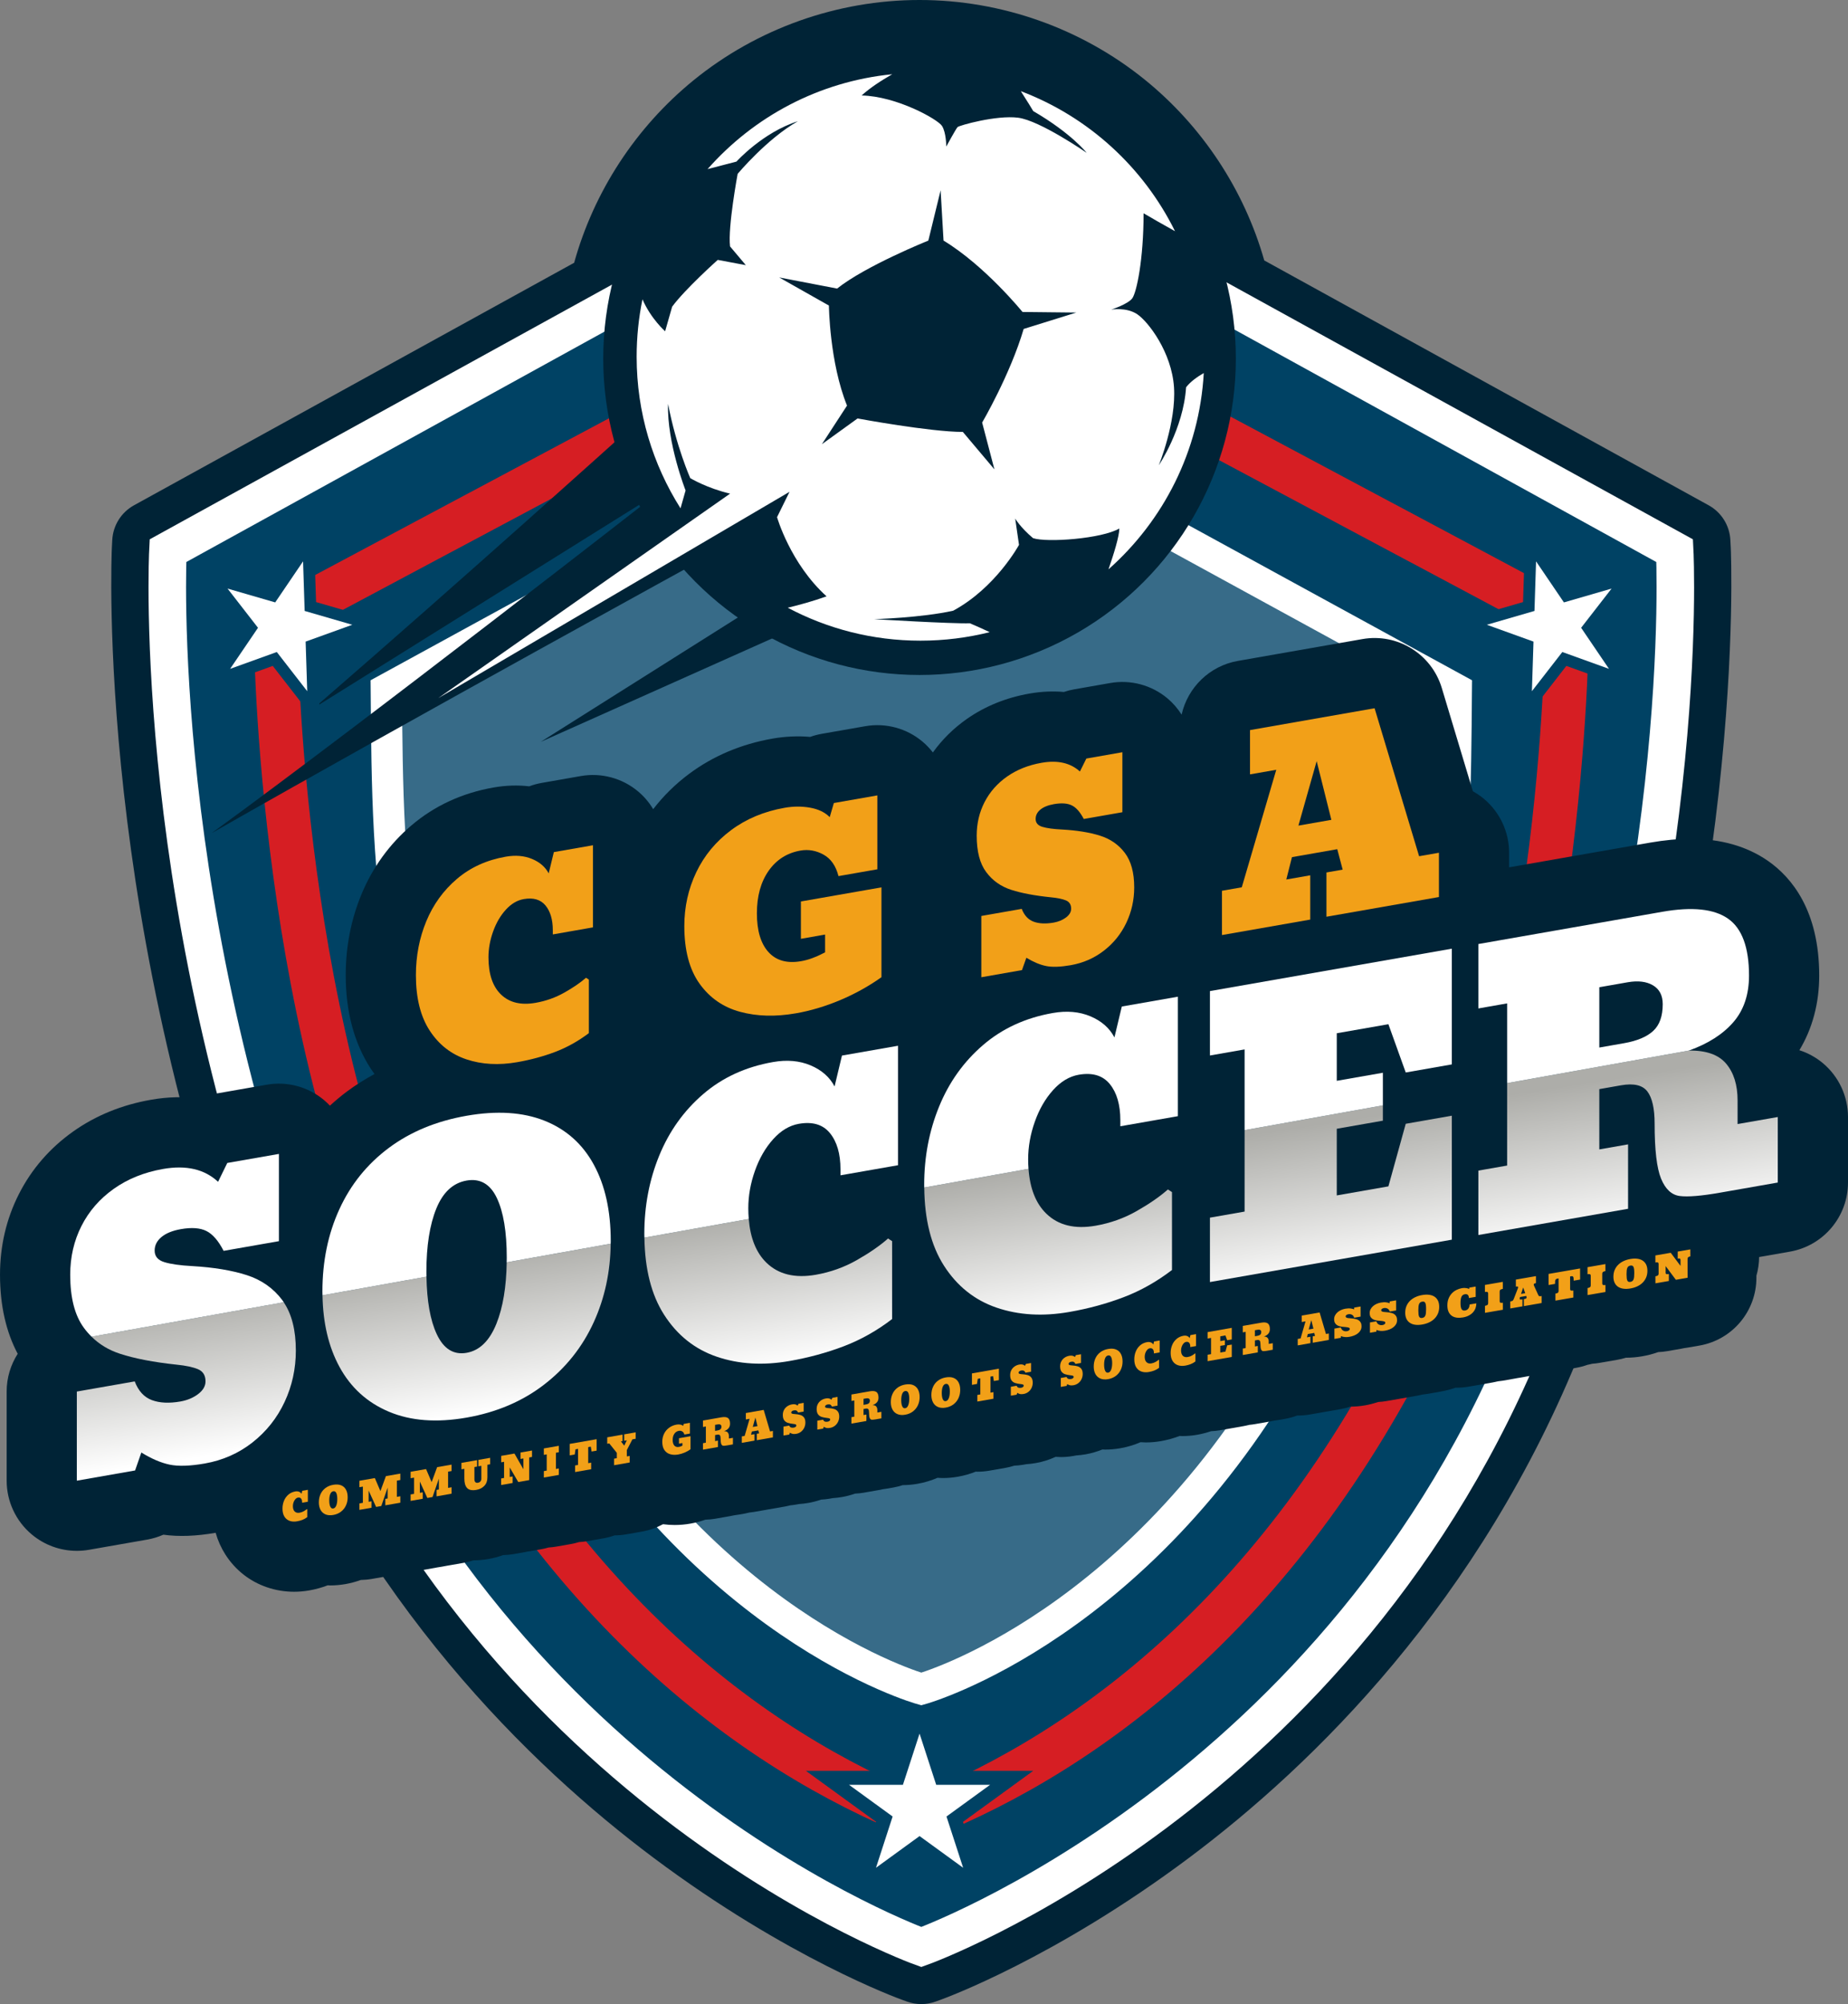
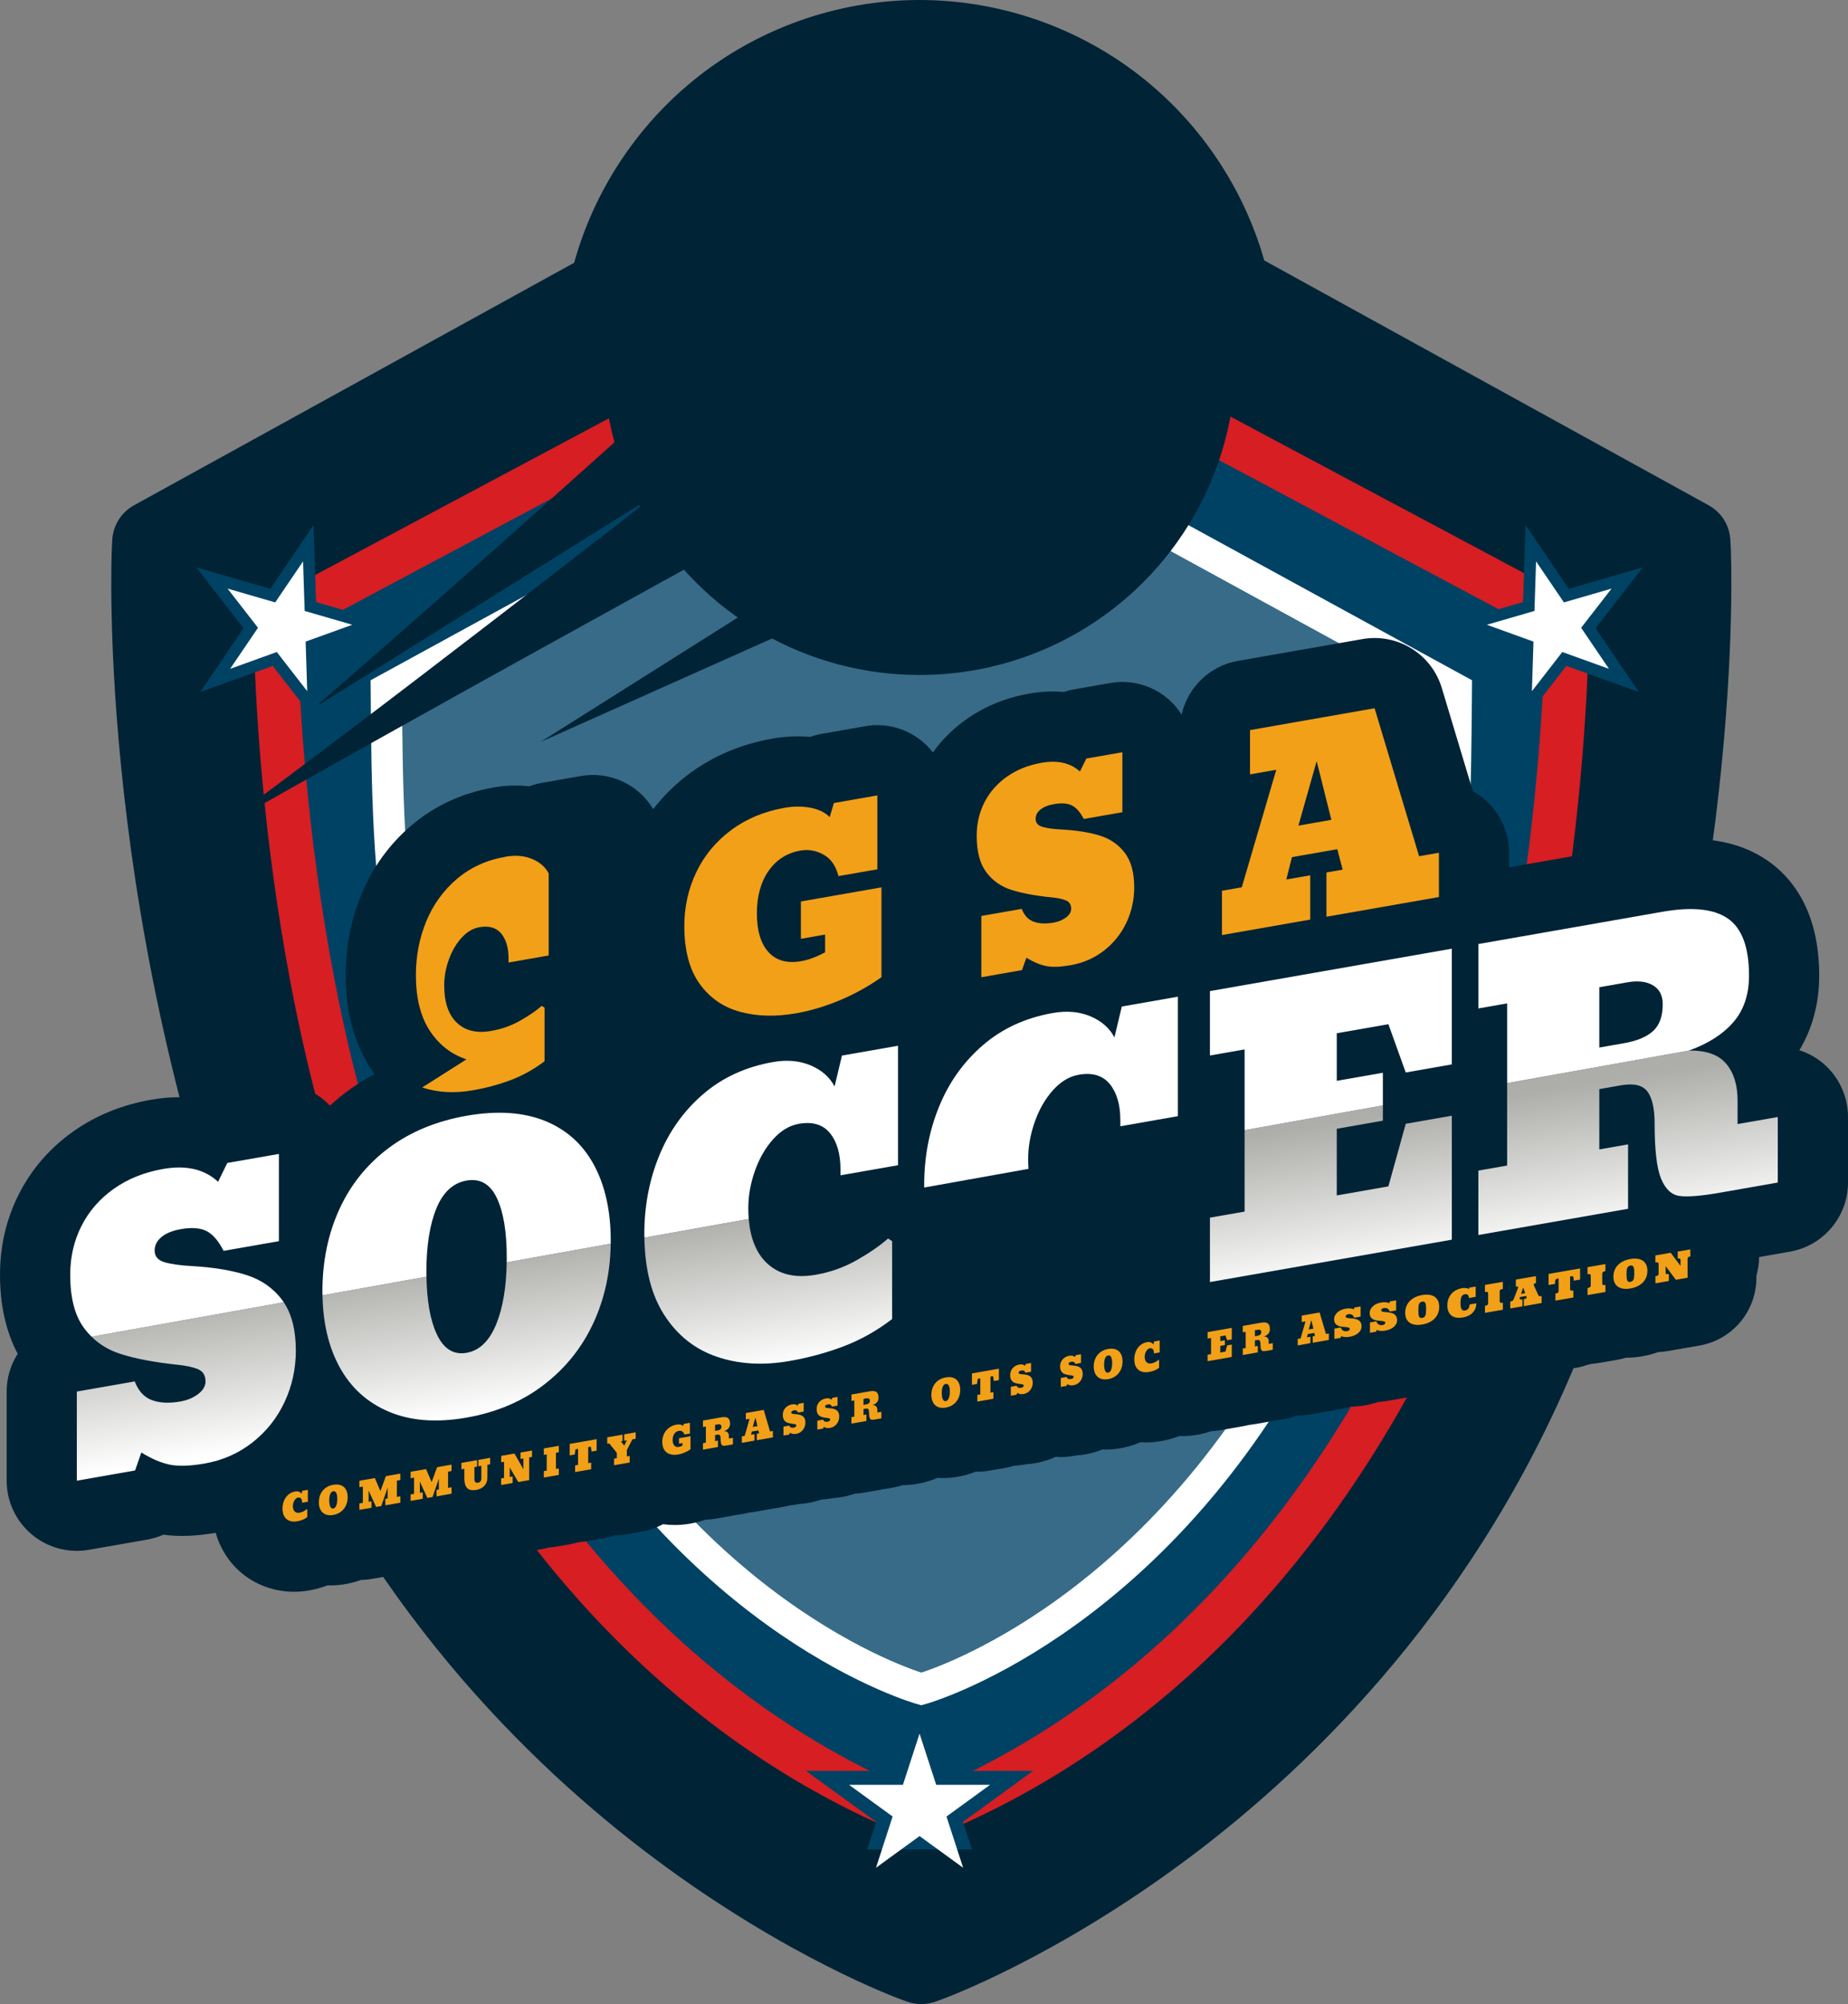
<svg xmlns="http://www.w3.org/2000/svg" id="Layer_1" version="1.1" viewBox="0 0 295.39 320.216">
  <rect x="0" y="0" width="295.39" height="320.216" fill="#808080" stroke="none" />
  <defs>
    <style>
      .st0 {
        fill: url(#linear-gradient2);
      }

      .st1 {
        stroke-width: 6px;
      }

      .st1, .st2, .st3 {
        fill: #004264;
      }

      .st1, .st3, .st4 {
        stroke-miterlimit: 10;
      }

      .st1, .st4 {
        stroke: #fff;
      }

      .st5 {
        fill: #fff;
      }

      .st6 {
        fill: url(#linear-gradient1);
      }

      .st7 {
        fill: #f2a018;
      }

      .st8 {
        fill: url(#linear-gradient4);
      }

      .st9 {
        fill: url(#linear-gradient5);
      }

      .st10 {
        fill: url(#linear-gradient3);
      }

      .st3 {
        stroke: #d61e23;
        stroke-width: 7px;
      }

      .st11 {
        fill: #002336;
      }

      .st12 {
        fill: url(#linear-gradient);
      }

      .st4 {
        fill: #376b88;
        stroke-width: 5px;
      }
    </style>
    <linearGradient id="linear-gradient" x1="30.972" y1="90.964" x2="27.107" y2="115.897" gradientTransform="translate(0 324) scale(1 -1)" gradientUnits="userSpaceOnUse">
      <stop offset="0" stop-color="#fff" />
      <stop offset="1" stop-color="#adada9" />
    </linearGradient>
    <linearGradient id="linear-gradient1" x1="77.981" y1="98.252" x2="74.116" y2="123.185" gradientTransform="translate(0 324) scale(1 -1)" gradientUnits="userSpaceOnUse">
      <stop offset="0" stop-color="#fff" />
      <stop offset="1" stop-color="#adada9" />
    </linearGradient>
    <linearGradient id="linear-gradient2" x1="125.78" y1="105.662" x2="121.916" y2="130.592" gradientTransform="translate(0 324) scale(1 -1)" gradientUnits="userSpaceOnUse">
      <stop offset="0" stop-color="#fff" />
      <stop offset="1" stop-color="#adada9" />
    </linearGradient>
    <linearGradient id="linear-gradient3" x1="170.65" y1="112.617" x2="166.785" y2="137.548" gradientTransform="translate(0 324) scale(1 -1)" gradientUnits="userSpaceOnUse">
      <stop offset="0" stop-color="#fff" />
      <stop offset="1" stop-color="#adada9" />
    </linearGradient>
    <linearGradient id="linear-gradient4" x1="214.745" y1="119.455" x2="210.88" y2="144.384" gradientTransform="translate(0 324) scale(1 -1)" gradientUnits="userSpaceOnUse">
      <stop offset="0" stop-color="#fff" />
      <stop offset="1" stop-color="#adada9" />
    </linearGradient>
    <linearGradient id="linear-gradient5" x1="261.687" y1="126.729" x2="257.823" y2="151.659" gradientTransform="translate(0 324) scale(1 -1)" gradientUnits="userSpaceOnUse">
      <stop offset="0" stop-color="#fff" />
      <stop offset="1" stop-color="#adada9" />
    </linearGradient>
  </defs>
  <g id="Layer_2">
    <path class="st11" d="M276.652,87.533l-.065-1.247c-.119-2.329-1.433-4.428-3.474-5.551l-71.03-39.121c-3.211-11.282-9.914-21.448-19.092-28.88-10.146-8.212-22.934-12.734-36.009-12.734-13.148,0-25.991,4.567-36.163,12.861-9.208,7.507-15.891,17.759-19.045,29.125L21.419,80.736c-2.041,1.124-3.356,3.224-3.475,5.552l-.064,1.245c-.031.603-2.799,61.036,23.812,127.845,16.174,40.604,43.055,66.707,62.757,81.452,21.443,16.05,39.05,22.454,39.782,22.718l.757.271c.737.266,1.507.397,2.278.397s1.541-.132,2.277-.397l.751-.269c.738-.266,18.346-6.67,39.787-22.72,19.703-14.745,46.584-40.848,62.759-81.452,26.577-66.725,23.842-127.238,23.812-127.845Z" />
-     <path class="st1" d="M267.688,87.994L147.266,21.669,26.843,87.994s-2.991,58.342,23.188,124.063c29.811,74.84,97.235,99.043,97.235,99.043,0,0,67.423-24.203,97.236-99.043,26.177-65.722,23.186-124.063,23.186-124.063Z" />
    <path class="st3" d="M147.266,44.188l-103.219,55.026s-.125,61.125,21.043,107.345c22.44,48.992,54.875,73.076,82.176,83.922,27.3-10.846,59.737-34.93,82.175-83.922,21.168-46.22,21.043-107.345,21.043-107.345l-103.218-55.026Z" />
    <path class="st4" d="M147.266,63.415l-85.518,46.756c.25,30.916.186,57.455,24.869,103.577s60.649,56.125,60.649,56.125c0,0,35.964-10.003,60.647-56.125,24.682-46.122,24.621-72.662,24.87-103.577l-85.517-46.756Z" />
    <polygon class="st2" points="231.61 99.632 243.448 96.201 243.844 83.882 250.765 94.081 262.602 90.649 255.041 100.382 261.965 110.58 250.37 106.4 242.81 116.133 243.206 103.814 231.61 99.632" />
    <polygon class="st5" points="245.528 89.695 245.274 97.619 237.66 99.826 245.118 102.517 244.864 110.441 249.727 104.18 257.185 106.87 252.733 100.308 257.596 94.047 249.981 96.254 245.528 89.695" />
    <path class="st11" d="M128.567,99.712l-4.24-29.544-24.308-1.121s-25.555,23.061-49.739,44.004c38.146-23.81,54.726-34.157,54.726-34.157,0,0-46.499,36.276-71.182,54.228,33.035-18.824,79.659-44.379,79.659-44.379l6.358,8.726-33.409,21.067,42.135-18.824Z" />
    <circle class="st11" cx="146.982" cy="57.291" r="50.56" />
-     <path class="st5" d="M189.588,61.877c-.437,6.67-4.363,12.466-4.363,12.466,0,0,2.805-6.855,2.431-12.466-.374-5.609-4.114-10.472-5.858-11.655-1.746-1.185-4.179-.748-4.179-.748,0,0,2.682-.873,3.366-1.808.687-.936,1.808-6.171,1.808-13.588,1.168.701,3.294,1.898,5.024,2.862-5.062-10.244-13.875-18.299-24.647-22.374.947,1.488,1.868,2.948,1.984,3.182,6.107,3.553,8.539,6.668,8.539,6.668,0,0-7.48-5.173-10.971-5.609-3.489-.437-9.412,1.246-9.66,1.497-.249.249-1.809,3.115-1.809,3.115,0,0,0-2.244-.686-3.303-.686-1.06-7.23-4.736-12.84-4.861,1.325-1.213,3.139-2.392,4.892-3.392-11.731,1.158-22.142,6.789-29.52,15.158l4.62-1.202s4.208-4.675,9.818-6.451c-4.956,2.804-9.63,8.415-9.63,8.415,0,0-1.589,8.509-1.214,11.593l2.523,2.992-4.488-.842s-5.235,4.674-7.292,7.479l-1.122,3.927s-2.27-1.991-3.621-5.109c-.61,2.965-.93,6.035-.93,9.18,0,8.909,2.577,17.208,7.013,24.218l.809-2.858s-2.99-7.572-2.804-13.836c1.308,6.825,3.552,11.874,3.552,11.874,0,0,2.654,1.604,6.368,2.47l-46.664,32.684,56.161-32.973-1.995,4.051s2.119,7.417,7.916,12.652c-2.14.765-4.313,1.366-6.204,1.819,6.331,3.356,13.548,5.264,21.213,5.264,3.819,0,7.526-.474,11.068-1.362-1.07-.501-2.18-1.003-3.17-1.419-2.9.093-15.288-.654-15.288-.654,0,0,7.621-.233,12.624-1.355,6.824-3.693,10.517-10.519,10.517-10.519l-.609-4.207s.796,1.401,2.853,3.132c2.199.748,11.032.093,13.79-1.543,0,1.229-.879,4.066-1.733,6.532,8.777-7.774,14.527-18.891,15.232-31.364-1.073.614-2.132,1.376-2.824,2.268ZM163.627,52.559c-2.151,7.294-6.638,14.959-6.638,14.959l1.962,7.479-5.047-5.984c-5.237,0-16.83-2.15-16.83-2.15l-5.703,4.115,4.02-6.171c-2.804-6.919-2.897-15.988-2.897-15.988l-7.946-4.488,9.256,1.777c4.579-3.646,14.585-7.667,14.585-7.667l1.962-8.041.467,8.041c6.639,4.021,12.623,11.406,12.623,11.406l8.601.093s0,.001-8.415,2.619Z" />
    <polygon class="st2" points="138.608 295.517 155.363 295.517 153.928 291.101 165.161 282.941 151.277 282.941 149.733 278.188 144.239 278.188 142.694 282.941 128.809 282.941 140.043 291.101 138.608 295.517" />
    <path class="st11" d="M295.39,178.468v10.469c0,5.452-3.915,10.113-9.284,11.053l-4.922.862c-.009,1.03-.158,2.032-.435,2.983v.304c.012,5.361-3.843,9.949-9.125,10.862l-1.875.324c-.186.032-.372.06-.558.082-.183.042-.368.078-.555.111l-2.147.372c-.477.082-.957.133-1.434.152-.824.293-1.69.52-2.58.672-.835.146-1.713.224-2.568.224h-.015c-.452.14-.917.253-1.395.335l-2.862.495c-.38.066-.762.111-1.144.137-.241.069-.491.116-.739.168-.589.21-1.202.373-1.836.484l-2.501.439c-.445.077-.894.119-1.341.141-.428.131-.866.245-1.315.324l-2.399.42c-.108.02-.216.037-.323.051-.109.023-.216.044-.325.062l-.83.146c-.122.021-.243.042-.365.059-.122.025-.247.049-.368.07l-1.933.34c-.27.046-.54.077-.812.105-.251.061-.503.123-.762.168l-3.868.679c-.644.114-1.292.169-1.937.169-.05,0-.103-.004-.154-.008-.782.272-1.595.485-2.44.634l-2.121.369c-.26.046-.522.077-.783.104-.25.061-.501.123-.759.168l-2.576.452c-.061.009-.122.018-.184.03-.064.012-.124.023-.187.035l-2.022.352c-.427.076-.855.118-1.283.142-.696.222-1.404.414-2.126.54-.771.139-1.565.206-2.349.209-.488.158-.989.294-1.509.385l-2.575.45c-.063.012-.123.022-.186.033-.062.009-.124.021-.186.03l-2.021.358c-.646.112-1.293.165-1.938.165-.028,0-.058-.002-.086-.002-.629.231-1.287.414-1.97.535l-.926.161c-.276.05-.548.091-.814.123-.217.051-.434.097-.655.135l-2.394.42c-.298.052-.598.09-.899.117-.281.072-.569.139-.861.192l-3.867.678c-.458.08-.92.121-1.38.144-.727.238-1.466.439-2.218.57-.784.138-1.594.209-2.396.209-.142,0-.283-.015-.425-.02-.014.005-.03.015-.046.021-.953.362-1.939.631-2.945.806-.784.137-1.593.209-2.394.209-.289,0-.577-.016-.866-.035-1.016.442-2.095.766-3.226.964-.81.142-1.629.214-2.434.214-.143,0-.284-.015-.425-.02-.855.345-1.746.611-2.66.772-.51.089-1.013.148-1.505.18l-.545.096c-.643.113-1.291.166-1.934.166-.278,0-.556-.015-.832-.035-1.005.46-2.071.8-3.17.992-.51.09-1.012.151-1.506.181l-.545.096c-.466.081-.932.123-1.397.144-.453.142-.913.261-1.389.345l-2.563.448c-.645.112-1.292.17-1.937.17-.088,0-.175-.01-.261-.012-.906.362-1.855.635-2.847.81-.811.144-1.63.215-2.435.215-.278,0-.552-.023-.828-.04-1.018.44-2.092.765-3.219.961-.779.137-1.564.206-2.338.212-.48.151-.97.284-1.478.373l-.925.164c-.276.048-.546.087-.814.12-.215.053-.433.098-.652.135l-2.393.419c-.455.081-.912.123-1.368.144-.668.234-1.359.42-2.063.543-.481.083-.98.144-1.478.175l-.545.095c-.447.08-.897.121-1.343.144-.657.228-1.331.409-2.017.528-.499.09-1.003.15-1.506.181l-.547.095c-.286.05-.571.085-.857.113-.273.068-.548.134-.83.186l-2.576.448c-.063.012-.125.023-.188.032-.061.012-.121.023-.183.035l-2.021.354c-.244.043-.488.069-.733.095-.227.055-.455.114-.688.154l-.924.162c-.277.049-.547.089-.815.123-.214.05-.433.097-.654.132l-2.394.421c-.516.091-1.035.134-1.554.15-.793.276-1.594.484-2.398.626-.837.148-1.683.222-2.515.222-.625,0-1.248-.043-1.862-.126-1.036.56-2.172.969-3.385,1.182l-2.5.438c-.617.108-1.238.16-1.855.165-.579.206-1.181.366-1.805.477l-2.563.448c-.439.077-.877.119-1.315.144-.421.125-.85.237-1.292.313l-2.393.42c-.393.068-.787.108-1.182.134-.381.108-.765.208-1.162.274l-1.746.307c-.152.026-.304.049-.457.07-.146.032-.295.063-.445.088l-1.831.323c-.545.092-1.091.138-1.637.155-.748.269-1.523.48-2.325.62-.811.142-1.63.215-2.427.218-.499.162-1.01.301-1.539.393l-2.398.421c-.109.02-.217.038-.326.055-.107.021-.214.041-.322.06l-.833.145c-.119.024-.24.042-.361.058-.123.027-.247.051-.371.072l-1.933.337c-.281.05-.561.086-.844.112-.263.066-.53.13-.803.178l-2.398.419c-.103.018-.206.034-.31.05-.11.022-.223.042-.335.063l-.831.146c-.12.023-.241.039-.363.058-.123.023-.248.049-.373.071l-1.934.338c-.569.098-1.143.146-1.712.158-.789.287-1.611.51-2.462.659-.813.14-1.633.215-2.436.215-.133,0-.263-.016-.395-.02-.018.007-.033.014-.05.02-.932.354-1.908.621-2.903.797-.824.144-1.628.213-2.42.213-1.486,0-2.944-.241-4.333-.717-2.749-.936-5.055-2.747-6.647-5.226-.685-1.074-1.207-2.242-1.558-3.477-3.169.541-5.871.645-8.357.302-.816.359-1.682.625-2.58.783l-9.312,1.63c-.645.113-1.294.168-1.937.168-2.62,0-5.18-.917-7.216-2.629-2.538-2.132-4.003-5.275-4.003-8.59v-14.241c0-2.203.647-4.275,1.765-6.027-1.865-3.513-2.828-7.743-2.828-12.637,0-4.599,1.015-8.93,3.013-12.87,2.022-3.988,4.941-7.359,8.672-10.005,3.596-2.553,7.787-4.263,12.452-5.078,2.677-.472,5.259-.53,7.678-.18.816-.359,1.682-.622,2.578-.78l8.251-1.446c3.263-.57,6.614.328,9.152,2.462.332.278.643.575.937.887.863-.78,1.752-1.537,2.698-2.243,1.4-1.042,2.884-1.973,4.432-2.816-.195-.274-.401-.544-.586-.828-2.664-4.086-4.017-9.127-4.017-14.971,0-4.539.849-8.887,2.521-12.921,1.796-4.322,4.483-8.025,7.991-11.008,3.684-3.135,8.102-5.17,13.127-6.051,1.935-.339,3.852-.402,5.69-.186.642-.24,1.312-.424,2.003-.546l6.253-1.096c3.266-.569,6.616.33,9.152,2.462.967.811,1.775,1.771,2.409,2.831,1.628-2.109,3.538-4,5.738-5.64,3.834-2.86,8.326-4.757,13.347-5.637,2.007-.352,4.024-.443,6.007-.271.596-.212,1.214-.378,1.852-.49l6.951-1.217c3.265-.572,6.616.329,9.154,2.461.62.521,1.171,1.104,1.658,1.732,1.471-2.05,3.276-3.841,5.412-5.342,2.916-2.044,6.288-3.413,10.022-4.066,1.889-.331,3.742-.416,5.501-.256.538-.181,1.09-.324,1.657-.422l5.759-1.009c3.265-.572,6.614.328,9.153,2.46.891.75,1.642,1.629,2.253,2.591.977-4.336,4.464-7.791,8.998-8.584l19.911-3.489c5.596-.98,11.043,2.376,12.681,7.817l4.966,16.499c.63.35,1.229.76,1.791,1.231,2.537,2.133,4.002,5.278,4.002,8.591v2.335l22.562-3.953c2.284-.399,4.45-.601,6.438-.601,4.859,0,9.032,1.192,12.406,3.543,3.725,2.6,8.163,7.883,8.163,18.308,0,4.418-1.09,8.477-3.17,11.922,1.362.44,2.643,1.138,3.765,2.078,2.537,2.131,4.002,5.278,4.007,8.584Z" />
    <path class="st12" d="M19.147,216.294c2.379.779,5.414,1.365,9.107,1.756,1.454.146,2.582.385,3.389.722.804.339,1.208.986,1.208,1.943,0,.758-.393,1.435-1.179,2.031-.788.598-1.731.991-2.83,1.186-1.808.316-3.329.243-4.567-.22-1.237-.46-2.152-1.455-2.741-2.988l-9.253,1.621v14.241l9.312-1.632,1.001-2.869c1.611.995,3.114,1.64,4.509,1.935,1.395.294,3.273.233,5.628-.179,2.87-.503,5.413-1.627,7.634-3.371,2.219-1.747,3.928-3.901,5.128-6.466,1.197-2.563,1.796-5.3,1.796-8.212,0-3.253-.653-5.817-1.94-7.717l-30.72,5.501c1.255,1.235,2.76,2.143,4.518,2.718Z" />
    <path class="st6" d="M79.355,211.491c-1.102,2.745-2.693,4.302-4.775,4.665-2.083.363-3.674-.631-4.774-2.993-1.033-2.212-1.573-5.278-1.637-9.173l-16.619,2.976c.075,4.411.967,8.217,2.697,11.408,1.807,3.334,4.449,5.733,7.926,7.196,3.479,1.465,7.613,1.778,12.407.938,4.794-.841,8.929-2.601,12.407-5.285,3.478-2.683,6.12-6.01,7.927-9.976,1.752-3.848,2.648-8.023,2.701-12.529l-16.621,2.979c-.061,3.935-.604,7.207-1.639,9.794Z" />
    <path class="st0" d="M106.142,210.056c2.101,3.283,4.912,5.524,8.427,6.721,3.517,1.201,7.398,1.431,11.641.686,3.067-.539,5.954-1.324,8.665-2.357,2.71-1.032,5.286-2.48,7.723-4.344v-12.448l-.649-.424c-1.297,1.146-2.957,2.293-4.982,3.446-2.023,1.152-4.213,1.934-6.571,2.348-3.34.585-5.973-.06-7.898-1.936-1.633-1.594-2.566-3.926-2.815-6.979l-16.679,2.984c.074,5.036,1.114,9.144,3.138,12.303Z" />
-     <path class="st10" d="M150.876,202.22c2.103,3.281,4.911,5.521,8.429,6.721,3.518,1.199,7.396,1.427,11.64.683,3.063-.536,5.953-1.322,8.664-2.357,2.712-1.032,5.285-2.479,7.723-4.343v-12.446l-.649-.427c-1.297,1.146-2.957,2.296-4.982,3.447-2.023,1.154-4.213,1.935-6.571,2.348-3.339.584-5.972-.059-7.896-1.937-1.666-1.622-2.606-4.007-2.833-7.148l-16.667,2.985c.052,5.115,1.094,9.277,3.142,12.474Z" />
    <polygon class="st8" points="198.94 193.588 193.4 194.559 193.4 204.848 232.063 198.078 232.063 178.269 224.697 179.56 221.926 189.561 213.674 191.006 213.674 180.355 221.042 179.064 221.042 176.619 198.94 180.578 198.94 193.588" />
    <path class="st9" d="M277.741,175.832c0-2.474-.61-4.431-1.826-5.875-1.219-1.439-3.204-2.139-5.954-2.097l-29.056,5.202v13.172l-4.598.807v10.29l23.929-4.19v-10.292l-4.597.806v-9.633l3.476-.611c2.044-.356,3.448-.024,4.216.997.766,1.024,1.149,2.73,1.149,5.124,0,4.189.341,7.121,1.031,8.797.687,1.674,1.68,2.598,2.976,2.77,1.298.17,3.439-.005,6.426-.528l9.251-1.623v-10.469l-6.424,1.123v-3.77h0Z" />
-     <path class="st7" d="M74.563,169.267c-2.455-.817-4.417-2.353-5.883-4.604-1.467-2.25-2.2-5.202-2.2-8.851,0-3.07.555-5.944,1.664-8.622,1.111-2.675,2.743-4.93,4.896-6.759,2.154-1.833,4.752-3.014,7.797-3.548,1.562-.274,2.96-.154,4.195.356,1.234.51,2.124,1.279,2.673,2.308l.824-3.395,6.253-1.095v13.121l-6.418,1.126v-.658c0-1.699-.391-3.023-1.172-3.971-.783-.944-1.94-1.284-3.476-1.015-1.043.181-1.997.746-2.86,1.692-.864.947-1.542,2.108-2.035,3.484-.494,1.375-.742,2.749-.742,4.12,0,2.688.671,4.675,2.016,5.961,1.343,1.287,3.181,1.726,5.512,1.316,1.646-.287,3.176-.83,4.588-1.627,1.412-.794,2.571-1.587,3.476-2.376l.453.289v8.56c-1.702,1.283-3.496,2.284-5.389,3.001-1.893.713-3.909,1.26-6.048,1.635-2.963.52-5.671.37-8.124-.448Z" />
+     <path class="st7" d="M74.563,169.267c-2.455-.817-4.417-2.353-5.883-4.604-1.467-2.25-2.2-5.202-2.2-8.851,0-3.07.555-5.944,1.664-8.622,1.111-2.675,2.743-4.93,4.896-6.759,2.154-1.833,4.752-3.014,7.797-3.548,1.562-.274,2.96-.154,4.195.356,1.234.51,2.124,1.279,2.673,2.308v13.121l-6.418,1.126v-.658c0-1.699-.391-3.023-1.172-3.971-.783-.944-1.94-1.284-3.476-1.015-1.043.181-1.997.746-2.86,1.692-.864.947-1.542,2.108-2.035,3.484-.494,1.375-.742,2.749-.742,4.12,0,2.688.671,4.675,2.016,5.961,1.343,1.287,3.181,1.726,5.512,1.316,1.646-.287,3.176-.83,4.588-1.627,1.412-.794,2.571-1.587,3.476-2.376l.453.289v8.56c-1.702,1.283-3.496,2.284-5.389,3.001-1.893.713-3.909,1.26-6.048,1.635-2.963.52-5.671.37-8.124-.448Z" />
    <path class="st7" d="M118.291,161.667c-2.7-.733-4.861-2.235-6.479-4.501-1.619-2.267-2.427-5.335-2.427-9.199,0-3.073.638-5.939,1.911-8.606,1.278-2.664,3.128-4.901,5.554-6.71,2.428-1.812,5.287-3.005,8.578-3.583,1.399-.245,2.756-.25,4.074-.014,1.316.235,2.358.74,3.125,1.51l.659-2.255,6.952-1.219v11.808l-6.212,1.088c-.412-1.629-1.207-2.771-2.384-3.429-1.181-.657-2.416-.873-3.703-.648-2.14.376-3.833,1.454-5.082,3.235-1.248,1.783-1.872,4.045-1.872,6.789,0,2.769.618,4.835,1.852,6.194,1.233,1.361,2.973,1.845,5.224,1.451.577-.101,1.153-.256,1.728-.468.576-.211,1.042-.408,1.398-.595.356-.187.589-.302.7-.35v-2.838l-3.868.678v-5.967l12.876-2.254v14.356c-2.058,1.458-4.266,2.681-6.624,3.671-2.359.989-4.705,1.688-7.035,2.096-3.262.573-6.243.494-8.945-.24Z" />
    <path class="st7" d="M167.203,154.35c-.973-.197-2.021-.637-3.146-1.319l-.7,1.974-6.498,1.14v-9.791l6.457-1.132c.412,1.054,1.05,1.736,1.913,2.05.863.315,1.926.364,3.19.143.766-.136,1.424-.408,1.974-.818.546-.413.822-.88.822-1.4,0-.659-.281-1.104-.843-1.334-.563-.23-1.351-.394-2.366-.488-2.577-.262-4.697-.659-6.355-1.192-1.66-.532-2.997-1.475-4.011-2.835-1.015-1.356-1.522-3.297-1.522-5.822,0-1.946.417-3.733,1.255-5.361.837-1.627,2.038-2.99,3.599-4.087,1.564-1.095,3.403-1.828,5.514-2.198,2.577-.453,4.62.011,6.129,1.393l1.029-2.072,5.759-1.009v9.585l-6.171,1.081c-.578-1.106-1.213-1.831-1.913-2.172-.7-.345-1.653-.411-2.86-.2-.933.164-1.653.455-2.161.871-.506.418-.759.916-.759,1.492,0,.632.362,1.054,1.09,1.269.726.216,1.761.357,3.105.422,2.387.131,4.408.456,6.067.975,1.66.517,2.989,1.436,3.992,2.756,1.001,1.32,1.502,3.158,1.502,5.516,0,2.001-.42,3.886-1.255,5.65-.837,1.766-2.029,3.25-3.579,4.453-1.55,1.205-3.326,1.982-5.329,2.333-1.645.284-2.955.329-3.929.127Z" />
    <path class="st7" d="M195.323,149.404v-7.076l3.167-.554,5.512-18.778-4.195.734v-7.075l19.911-3.49,7.116,23.643,3.169-.555v7.076l-17.979,3.148v-7.073l2.591-.455-.862-3.264-7.241,1.27-.905,3.573,3.826-.669v7.073l-14.11,2.472ZM207.541,131.919l5.267-.924-2.347-9.38-2.92,10.304Z" />
    <path class="st7" d="M46.312,243.01c-.353-.119-.633-.343-.844-.672-.208-.329-.314-.757-.314-1.286,0-.447.079-.865.238-1.253.161-.39.393-.718.702-.984.308-.264.68-.435,1.116-.511.224-.039.425-.021.602.053.176.074.304.187.383.335l.117-.491.896-.157v1.908l-.918.161v-.095c0-.249-.057-.441-.168-.578-.112-.139-.277-.188-.498-.149-.149.025-.286.108-.41.246-.123.137-.22.304-.292.506-.07.198-.107.398-.107.598,0,.393.098.68.29.868s.457.252.791.192c.235-.04.454-.119.657-.234.202-.114.368-.23.499-.345l.063.043v1.244c-.245.188-.5.331-.771.437-.271.101-.561.181-.867.232-.426.077-.813.055-1.165-.068Z" />
    <path class="st7" d="M52.029,241.972c-.348-.148-.613-.388-.793-.721-.18-.334-.271-.733-.271-1.201,0-.481.09-.92.271-1.316.181-.394.444-.721.79-.979.346-.258.761-.43,1.243-.512.484-.087.898-.059,1.245.076.345.136.608.372.788.702.182.331.272.737.272,1.223,0,.464-.09.897-.272,1.293-.18.397-.443.73-.793.999-.347.268-.76.444-1.24.528-.478.084-.893.053-1.24-.092ZM53.747,240.564c.111-.276.165-.626.165-1.053,0-.414-.054-.732-.158-.957-.106-.222-.269-.316-.484-.278-.215.039-.376.188-.482.448-.107.259-.16.597-.16,1.012,0,.426.056.759.165.993.111.236.27.337.478.298.206-.034.366-.189.476-.463Z" />
    <path class="st7" d="M57.448,241.249v-1.028l.554-.099v-2.591l-.554.098v-1.029l2.469-.432.89,2.081.878-2.392,2.304-.404v1.029l-.553.097v2.592l.553-.098v1.031l-2.398.417v-1.027l.371-.065v-1.734l-1.013,2.94-.831.146-1.197-2.62v1.801l.46-.082v1.03l-1.933.339Z" />
    <path class="st7" d="M65.634,239.815v-1.03l.555-.096v-2.591l-.555.096v-1.03l2.47-.433.891,2.082.877-2.389,2.304-.405v1.028l-.552.097v2.592l.552-.098v1.028l-2.398.422v-1.03l.373-.064v-1.735l-1.015,2.942-.83.146-1.196-2.621v1.801l.459-.079v1.03l-1.935.337Z" />
    <path class="st7" d="M74.673,237.77c-.299-.312-.45-.817-.45-1.52v-1.56l-.466.079v-1.027l2.499-.439v1.03l-.424.074v1.956c0,.191.047.341.139.445.091.106.236.143.433.106.166-.028.297-.103.394-.218.095-.118.144-.261.144-.432v-2.053l-.472.081v-1.027l1.88-.331v1.031l-.441.077v2.011c0,.559-.162,1.009-.485,1.35-.322.341-.745.559-1.272.652-.685.121-1.178.027-1.479-.285Z" />
    <path class="st7" d="M80.104,237.278v-1.045l.466-.083v-2.579l-.454.08v-1.03l2.116-.371,1.432,2.514v-1.728l-.459.079v-1.029l1.832-.319v1.028l-.453.079v3.621l-1.745.306-1.363-2.329v1.52l.461-.081v1.047l-1.833.32Z" />
    <path class="st7" d="M86.929,236.083v-1.029l.46-.079v-2.594l-.46.083v-1.03l2.394-.42v1.03l-.46.079v2.592l.46-.083v1.031l-2.394.42Z" />
    <path class="st7" d="M91.927,235.207v-1.053l.472-.082v-2.567l-.407.071-.124.824-.807.141v-1.833l4.308-.753v1.831l-.808.141-.123-.778-.418.072v2.566l.472-.083v1.053l-2.565.45Z" />
    <path class="st7" d="M98.151,234.118v-1.05l.442-.076v-.854l-1.208-1.507-.324.056v-1.029l2.451-.43v1.031l-.259.044.525.686.412-.85-.418.073v-1.027l1.833-.322v1.028l-.519.09-.891,1.718v1.012l.455-.08v1.049l-2.499.438Z" />
    <path class="st7" d="M107.136,232.362c-.386-.107-.696-.326-.928-.657s-.348-.776-.348-1.339c0-.447.092-.864.274-1.252.182-.386.448-.71.796-.97.347-.265.757-.437,1.229-.52.2-.035.395-.035.583,0s.337.108.446.22l.096-.326.996-.178v1.72l-.892.155c-.058-.237-.171-.403-.341-.5-.169-.095-.345-.127-.53-.095-.306.055-.549.211-.727.469-.18.259-.269.587-.269.986,0,.401.089.702.266.901.176.199.425.27.748.212.082-.013.165-.036.248-.066.082-.03.149-.059.201-.087.052-.026.084-.043.1-.05v-.413l-.554.099v-.869l1.845-.323v2.089c-.295.211-.611.389-.95.532-.337.14-.673.243-1.008.302-.467.082-.894.07-1.281-.04Z" />
    <path class="st7" d="M112.367,230.596l.46-.079v-2.594l-.46.082v-1.029l2.942-.515c.475-.083.826-.049,1.048.108.224.158.337.46.337.911,0,.304-.085.552-.252.744-.166.193-.403.344-.709.455.274-.005.474.063.596.207.121.144.183.341.183.587v.377l.642-.111v1.047l-.924.162c-.299.052-.514.069-.645.052-.128-.017-.228-.109-.296-.274-.069-.169-.103-.462-.103-.88,0-.24-.038-.411-.115-.513-.075-.103-.216-.137-.421-.099l-.348.06v.965l.459-.082v1.029l-2.392.42v-1.03h-.002ZM114.695,228.562c.208-.037.363-.103.466-.196.101-.093.153-.236.153-.428,0-.142-.052-.24-.156-.302-.106-.062-.238-.078-.405-.048l-.454.077v.964l.396-.067Z" />
    <path class="st7" d="M118.574,230.54v-1.029l.454-.08.79-2.73-.601.105v-1.029l2.853-.502,1.019,3.443.453-.079v1.029l-2.573.452v-1.029l.371-.065-.124-.476-1.039.182-.129.521.547-.098v1.031l-2.021.354ZM120.324,228l.755-.132-.336-1.365-.419,1.497Z" />
    <path class="st7" d="M126.716,229.113c-.141-.028-.29-.094-.452-.191l-.1.289-.932.16v-1.424l.926-.162c.059.153.151.253.274.298.125.047.276.056.458.022.11-.017.204-.059.283-.118.078-.06.118-.127.118-.202,0-.096-.04-.16-.121-.195-.079-.032-.194-.059-.339-.071-.369-.04-.673-.099-.911-.178-.238-.076-.43-.214-.575-.412-.145-.199-.217-.481-.217-.847,0-.284.058-.544.179-.781s.292-.434.516-.591c.226-.159.486-.266.79-.317.369-.067.663.001.878.203l.147-.3.825-.146v1.395l-.883.154c-.084-.16-.174-.266-.274-.314-.1-.051-.237-.063-.41-.03-.133.022-.236.065-.309.126-.073.061-.11.132-.11.215,0,.094.052.154.156.187.104.032.252.054.445.062.342.021.632.068.869.146.238.074.428.209.572.4.144.193.215.46.215.805,0,.29-.06.566-.18.821-.119.256-.291.469-.513.646-.221.176-.475.287-.763.337-.235.039-.422.043-.562.013Z" />
    <path class="st7" d="M132.126,228.166c-.141-.028-.29-.093-.451-.192l-.101.288-.931.162v-1.426l.925-.161c.059.153.15.254.275.3.122.048.275.053.456.021.11-.02.205-.058.282-.119.079-.061.119-.127.119-.202,0-.096-.04-.162-.121-.194-.081-.032-.192-.058-.339-.072-.369-.039-.674-.098-.912-.176-.236-.077-.428-.217-.574-.414-.146-.199-.218-.481-.218-.847,0-.284.06-.543.18-.78.121-.235.292-.434.516-.592.223-.158.488-.266.79-.318.369-.063.663.002.877.204l.147-.301.826-.145v1.394l-.884.154c-.083-.159-.174-.264-.274-.314-.1-.051-.237-.062-.41-.031-.134.023-.236.066-.31.127-.072.061-.11.132-.11.217,0,.093.053.152.156.184.104.032.254.053.446.063.343.02.631.067.869.145.238.075.428.209.572.402.145.192.215.46.215.803,0,.29-.06.565-.18.821-.121.257-.291.471-.513.645-.222.176-.477.29-.765.338-.231.041-.418.046-.558.016Z" />
    <path class="st7" d="M136.096,226.44l.458-.081v-2.591l-.458.079v-1.029l2.942-.516c.475-.081.824-.045,1.05.11.221.155.334.461.334.909,0,.305-.083.552-.25.746-.167.193-.405.344-.71.452.274-.004.474.066.595.209.123.146.182.341.182.588v.377l.643-.112v1.047l-.925.164c-.299.051-.513.068-.642.051-.131-.016-.23-.109-.299-.276-.069-.168-.104-.461-.104-.878,0-.24-.037-.412-.115-.513-.076-.104-.217-.137-.421-.102l-.347.063v.961l.459-.078v1.028l-2.393.417v-1.025h.001ZM138.422,224.404c.209-.036.365-.103.467-.194.103-.096.153-.239.153-.43,0-.139-.051-.237-.155-.301-.104-.063-.239-.078-.404-.05l-.454.081v.964l.393-.07Z" />
-     <path class="st7" d="M143.454,225.951c-.348-.146-.612-.385-.792-.719-.182-.333-.272-.735-.272-1.201,0-.483.091-.921.272-1.315.179-.395.443-.72.789-.979.344-.26.76-.43,1.243-.515.484-.084.897-.059,1.244.076.346.14.609.375.79.703.18.333.271.737.271,1.222,0,.467-.092.899-.271,1.296-.181.396-.445.729-.792.999-.349.267-.762.444-1.242.527-.478.084-.892.052-1.24-.094ZM145.173,224.542c.109-.273.165-.624.165-1.051,0-.415-.055-.732-.158-.956-.107-.223-.268-.313-.484-.277s-.377.186-.483.447c-.106.26-.159.597-.159,1.013,0,.426.055.757.165.993.109.236.268.335.478.3.207-.037.365-.194.476-.469Z" />
    <path class="st7" d="M149.938,224.816c-.347-.146-.613-.387-.792-.721-.182-.334-.272-.733-.272-1.199,0-.483.09-.923.272-1.317.179-.395.442-.721.789-.979.345-.259.758-.429,1.243-.513.483-.087.898-.06,1.244.077.347.137.61.371.791.701.181.332.27.738.27,1.222,0,.468-.089.897-.27,1.296-.181.396-.446.73-.793.997-.347.27-.763.444-1.241.528-.479.086-.894.052-1.241-.092ZM151.656,223.405c.109-.273.166-.622.166-1.051,0-.415-.054-.733-.161-.954-.106-.225-.267-.315-.483-.279-.215.038-.377.187-.485.448-.103.258-.158.597-.158,1.011,0,.429.056.76.166.995s.269.336.477.299c.209-.037.368-.192.478-.469Z" />
    <path class="st7" d="M156.223,223.94v-1.052l.473-.082v-2.567l-.407.07-.125.823-.806.142v-1.829l4.307-.757v1.832l-.805.142-.123-.78-.42.072v2.566l.472-.083v1.055l-2.566.448Z" />
    <path class="st7" d="M163.057,222.747c-.139-.029-.289-.095-.45-.195l-.101.29-.931.162v-1.425l.926-.161c.058.151.149.253.271.3.126.046.278.052.459.021.111-.02.205-.057.283-.118.078-.06.118-.127.118-.202,0-.097-.041-.162-.12-.195-.082-.034-.194-.059-.339-.071-.372-.039-.674-.098-.912-.176-.238-.078-.43-.217-.575-.414-.146-.198-.216-.481-.216-.847,0-.285.058-.546.179-.78.119-.237.292-.436.516-.592.222-.159.487-.267.79-.32.369-.063.661.004.878.206l.147-.302.825-.144v1.393l-.884.155c-.083-.162-.174-.267-.275-.316-.1-.05-.236-.061-.409-.03-.134.024-.236.065-.31.127-.071.061-.109.132-.109.216,0,.094.052.153.155.186.104.032.251.052.445.063.343.021.633.068.871.144.237.077.428.21.572.404.141.192.215.46.215.802,0,.29-.061.564-.179.82-.121.257-.292.473-.513.647-.222.175-.478.286-.763.338-.236.038-.425.044-.564.014Z" />
    <path class="st7" d="M171.044,221.346c-.14-.029-.291-.093-.451-.192l-.101.287-.93.162v-1.425l.924-.162c.059.155.15.255.274.301.123.046.275.056.456.021.11-.018.205-.06.282-.118.081-.061.12-.128.12-.204,0-.094-.041-.159-.121-.194-.081-.031-.193-.057-.338-.07-.371-.04-.673-.1-.911-.176-.238-.079-.43-.217-.575-.415-.145-.199-.218-.481-.218-.847,0-.284.06-.543.18-.779.12-.236.291-.435.517-.593.223-.159.486-.266.788-.318.37-.063.663.005.878.204l.149-.302.825-.144v1.393l-.886.158c-.083-.162-.174-.268-.273-.317-.101-.052-.236-.063-.41-.031-.132.023-.237.066-.308.128-.074.059-.111.133-.111.217,0,.091.052.152.157.184.104.031.253.051.445.063.343.021.632.067.869.144.238.076.428.211.572.401.143.194.214.462.214.805,0,.292-.059.564-.179.821s-.29.471-.512.646c-.223.175-.477.286-.764.34-.235.039-.423.042-.562.012Z" />
    <path class="st7" d="M175.89,220.269c-.349-.146-.614-.388-.795-.72-.179-.335-.27-.735-.27-1.2,0-.483.091-.922.27-1.316.181-.394.444-.721.791-.979.345-.258.76-.431,1.244-.513.484-.086.898-.063,1.244.077.346.136.609.368.789.702.181.332.271.737.271,1.222,0,.467-.09.897-.271,1.293-.18.399-.445.73-.793,1-.347.267-.76.443-1.24.528-.481.085-.894.052-1.24-.094ZM177.607,218.861c.108-.275.165-.627.165-1.053,0-.414-.054-.734-.158-.957-.108-.223-.268-.316-.484-.275-.215.036-.377.185-.484.445-.105.26-.16.597-.16,1.012,0,.428.057.759.166.995.111.235.268.335.478.298.208-.036.366-.192.477-.465Z" />
    <path class="st7" d="M182.466,219.155c-.352-.118-.633-.345-.844-.671-.21-.329-.313-.76-.313-1.289,0-.447.08-.866.238-1.253.159-.39.393-.718.701-.982.309-.266.682-.437,1.116-.513.224-.04.426-.021.603.053.175.074.304.187.382.337l.118-.493.895-.157v1.908l-.917.161v-.095c0-.249-.057-.441-.168-.578-.114-.139-.28-.188-.498-.149-.148.025-.288.108-.411.246-.122.137-.22.303-.292.504-.071.202-.106.401-.106.601,0,.393.098.681.29.867.192.188.456.252.79.194.236-.042.454-.121.658-.236.202-.112.368-.229.498-.343l.064.041v1.245c-.244.187-.5.33-.771.436-.271.102-.561.181-.867.234-.427.074-.815.053-1.166-.068Z" />
-     <path class="st7" d="M188.277,218.136c-.351-.119-.633-.344-.843-.671-.21-.329-.315-.759-.315-1.289,0-.448.08-.864.239-1.253.157-.391.393-.715.701-.981.31-.266.681-.437,1.119-.514.222-.038.424-.021.599.052.178.074.306.188.383.337l.118-.492.896-.155v1.907l-.92.161v-.096c0-.248-.056-.438-.165-.577-.113-.138-.278-.188-.5-.151-.149.028-.284.109-.408.246-.125.138-.223.307-.292.505-.072.2-.107.4-.107.601,0,.391.097.681.288.868.193.187.456.252.791.19.236-.037.454-.117.657-.231.203-.115.369-.23.498-.345l.064.04v1.246c-.244.188-.501.332-.772.435-.27.104-.559.184-.866.236-.426.073-.814.051-1.165-.069Z" />
    <path class="st7" d="M193.026,217.493v-1.029l.552-.097v-2.591l-.552.097v-1.027l3.865-.679v1.848l-.737.13-.276-.771-.825.146v.759l.737-.128v.766l-.737.128v1.065l.825-.145.276-1,.737-.129v1.98l-3.865.677Z" />
    <path class="st7" d="M198.653,215.475l.46-.079v-2.589l-.46.078v-1.029l2.943-.515c.474-.083.825-.047,1.049.11.222.156.336.46.336.911,0,.303-.083.55-.252.743-.166.193-.403.345-.709.451.273-.003.473.069.596.212.121.144.181.338.181.587v.377l.644-.112v1.047l-.925.163c-.298.053-.514.071-.643.053-.13-.017-.229-.111-.298-.278-.069-.166-.103-.461-.103-.878,0-.24-.038-.411-.115-.511-.077-.105-.218-.139-.42-.103l-.349.061v.966l.461-.083v1.029l-2.395.42v-1.031h-.001ZM200.981,213.44c.208-.036.363-.1.465-.194.103-.093.155-.234.155-.426,0-.14-.052-.241-.158-.305-.104-.06-.239-.076-.403-.048l-.454.08v.964l.395-.071Z" />
    <path class="st7" d="M207.434,214.969v-1.031l.456-.079.789-2.729-.6.104v-1.029l2.851-.498,1.019,3.441.454-.082v1.03l-2.575.452v-1.031l.371-.063-.123-.475-1.037.182-.13.519.549-.095v1.025l-2.024.359ZM209.185,212.428l.755-.132-.336-1.364-.419,1.496Z" />
    <path class="st5" d="M39.424,203.737c-2.378-.76-5.274-1.238-8.695-1.439-1.926-.101-3.408-.31-4.448-.627-1.042-.314-1.563-.931-1.563-1.85,0-.837.363-1.56,1.09-2.165.727-.604,1.759-1.025,3.095-1.26,1.728-.305,3.094-.204,4.096.299,1.002.504,1.916,1.56,2.742,3.169l8.841-1.548v-13.941l-8.253,1.445-1.472,3.011c-2.162-2.015-5.09-2.7-8.783-2.053-3.025.53-5.657,1.591-7.897,3.18-2.239,1.588-3.958,3.564-5.157,5.929-1.199,2.366-1.798,4.965-1.798,7.795,0,3.67.727,6.497,2.181,8.474.378.518.788.987,1.229,1.422l30.72-5.501c-.071-.105-.136-.214-.209-.313-1.437-1.925-3.343-3.265-5.719-4.027Z" />
    <path class="st5" d="M94.913,186.085c-1.807-3.312-4.441-5.652-7.897-7.023-3.458-1.368-7.603-1.628-12.437-.783-4.833.847-8.979,2.561-12.436,5.141-3.458,2.582-6.091,5.848-7.897,9.792-1.809,3.948-2.711,8.335-2.711,13.159,0,.201.01.396.014.595l16.619-2.976c-.005-.254-.012-.507-.012-.771,0-4.147.53-7.521,1.59-10.12,1.061-2.601,2.673-4.089,4.833-4.468,2.161-.378,3.772.546,4.833,2.774,1.061,2.227,1.591,5.415,1.591,9.563,0,.246-.008.485-.011.728l16.621-2.979c.001-.142.011-.277.011-.421,0-4.827-.903-8.896-2.711-12.211Z" />
    <path class="st5" d="M120.67,187.078c.708-2,1.68-3.684,2.918-5.059,1.237-1.374,2.604-2.191,4.096-2.453,2.2-.385,3.861.111,4.98,1.49,1.121,1.38,1.68,3.307,1.68,5.78v.957l9.195-1.61v-19.09l-8.957,1.569-1.182,4.935c-.786-1.496-2.061-2.62-3.831-3.369-1.768-.746-3.772-.923-6.011-.53-4.36.765-8.085,2.474-11.168,5.128-3.085,2.654-5.422,5.929-7.016,9.817-1.591,3.888-2.385,8.065-2.385,12.532,0,.198.012.384.014.578l16.679-2.984c-.044-.549-.072-1.109-.072-1.701,0-1.995.352-3.991,1.06-5.99Z" />
    <path class="st5" d="M165.405,179.241c.707-2.001,1.679-3.686,2.918-5.06,1.236-1.374,2.602-2.191,4.094-2.455,2.201-.384,3.861.114,4.981,1.492,1.12,1.381,1.68,3.306,1.68,5.778v.96l9.195-1.61v-19.091l-8.958,1.569-1.181,4.935c-.786-1.498-2.062-2.622-3.83-3.368s-3.771-.925-6.011-.531c-4.36.762-8.085,2.475-11.17,5.129-3.085,2.653-5.422,5.927-7.012,9.816-1.591,3.889-2.387,8.067-2.387,12.532,0,.139.008.271.009.408l16.667-2.985c-.036-.492-.056-1-.056-1.529,0-1.995.353-3.993,1.061-5.99Z" />
    <polygon class="st5" points="213.674 172.695 213.674 165.094 221.926 163.65 224.697 171.363 232.063 170.072 232.063 151.583 193.4 158.357 193.4 168.649 198.94 167.678 198.94 180.578 221.042 176.619 221.042 171.406 213.674 172.695" />
    <path class="st5" d="M277.064,163.325c1.669-1.929,2.504-4.408,2.504-7.44,0-4.506-1.12-7.543-3.359-9.105-2.24-1.563-5.737-1.927-10.491-1.093l-29.412,5.153v10.292l4.598-.808v12.738l29.056-5.202c3.067-1.095,5.433-2.607,7.104-4.535ZM264.244,164.732c-1.022.938-2.575,1.589-4.657,1.953l-3.948.693v-9.635l4.537-.795c1.65-.289,2.997-.124,4.038.488,1.042.616,1.562,1.621,1.562,3.017,0,1.916-.51,3.343-1.532,4.279Z" />
    <polygon class="st5" points="146.985 276.998 149.646 285.183 158.257 285.183 151.29 290.245 153.952 298.435 146.985 293.371 140.02 298.435 142.68 290.245 135.714 285.183 144.325 285.183 146.985 276.998" />
    <polygon class="st2" points="62.36 99.632 50.521 96.201 50.127 83.882 43.204 94.081 31.368 90.649 38.927 100.382 32.006 110.58 43.599 106.4 51.16 116.133 50.765 103.814 62.36 99.632" />
    <polygon class="st5" points="48.443 89.695 48.697 97.619 56.312 99.826 48.853 102.517 49.107 110.441 44.244 104.18 36.784 106.87 41.239 100.308 36.375 94.047 43.989 96.254 48.443 89.695" />
    <path class="st7" d="M217.476,210.371l-1.03.178c-.017-.1-.054-.189-.111-.268-.057-.079-.128-.144-.211-.194-.083-.05-.176-.084-.278-.102s-.208-.017-.315.002c-.131.023-.237.064-.318.128-.081.062-.121.137-.121.223,0,.083.037.145.11.183.073.039.169.067.288.084.118.017.253.029.406.037.152.008.307.023.463.047.158.023.312.058.464.103.152.046.288.114.407.205.119.092.214.212.288.36.074.148.11.337.111.562,0,.24-.052.453-.158.642-.106.188-.248.352-.427.491-.179.141-.384.256-.617.346-.233.092-.474.158-.724.201-.244.043-.477.056-.698.039-.222-.016-.448-.065-.679-.148v.266s-1.029.179-1.029.179l-.003-1.649,1.03-.178c.061.226.182.391.363.495.181.105.385.138.612.099.152-.026.265-.073.34-.142.075-.069.112-.138.112-.209,0-.11-.062-.186-.186-.225-.124-.039-.278-.066-.461-.083-.184-.015-.384-.034-.602-.056-.217-.022-.417-.073-.601-.153-.183-.08-.337-.201-.461-.363s-.187-.392-.187-.688c0-.22.048-.423.146-.608.098-.188.228-.353.392-.497.165-.145.354-.265.569-.361s.443-.166.682-.208c.331-.057.615-.069.852-.035.237.033.422.08.553.14v-.281s1.029-.178,1.029-.178l.003,1.619ZM223.157,209.388l-1.03.178c-.017-.1-.054-.189-.111-.268-.057-.079-.128-.145-.211-.194-.083-.05-.176-.084-.278-.102-.102-.017-.208-.017-.315.002-.131.022-.237.064-.318.128-.081.062-.121.137-.121.223,0,.083.037.145.11.183.073.039.169.067.288.084.118.017.253.029.406.037.152.008.307.023.463.047.158.023.312.058.464.103.152.046.288.114.407.205.119.092.214.212.288.36.074.148.11.337.111.562,0,.24-.052.453-.158.642-.106.188-.248.352-.427.491s-.384.256-.617.346c-.233.091-.474.158-.724.202-.244.042-.477.055-.698.038s-.448-.065-.679-.149v.268s-1.029.178-1.029.178l-.003-1.649,1.03-.179c.061.227.182.393.363.496.181.105.385.138.612.099.152-.026.265-.073.34-.142.075-.069.112-.138.112-.209,0-.11-.062-.186-.186-.225-.124-.039-.278-.066-.461-.083-.184-.015-.384-.034-.602-.056-.217-.022-.417-.073-.601-.153-.183-.08-.337-.201-.461-.363s-.187-.392-.187-.688c0-.22.048-.423.146-.608.098-.188.228-.353.392-.497.165-.145.354-.265.569-.361s.443-.166.682-.208c.331-.058.615-.069.852-.035.237.033.422.081.553.14v-.281s1.029-.178,1.029-.178l.003,1.619ZM224.614,209.75c0-.39.064-.742.196-1.059.131-.316.317-.595.558-.834s.527-.438.859-.594c.332-.156.699-.27,1.1-.339.399-.069.766-.083,1.099-.042.333.041.62.14.861.297.24.155.427.369.561.64.132.271.199.601.2.99,0,.387-.065.738-.196,1.055-.132.316-.318.595-.557.835-.24.241-.526.438-.859.595-.333.157-.699.27-1.098.339-.401.069-.768.084-1.101.042-.332-.041-.619-.141-.861-.298-.242-.156-.429-.37-.562-.641-.133-.271-.2-.6-.201-.986ZM226.712,209.387c0,.244.01.446.029.607.02.162.052.289.099.383.047.093.11.156.19.188.079.032.181.037.306.016.119-.021.219-.061.299-.12.082-.059.145-.145.191-.254s.08-.248.097-.417c.019-.167.027-.373.027-.617,0-.24-.01-.442-.03-.606-.018-.163-.052-.293-.099-.385-.047-.093-.111-.154-.192-.187-.081-.031-.181-.036-.3-.016-.125.021-.227.062-.305.12-.08.06-.142.144-.189.253-.046.108-.079.249-.098.419-.018.17-.027.376-.026.616ZM233.686,205.824c.139-.024.27-.035.392-.034.122,0,.232.011.333.029.1.018.186.04.259.066.073.027.132.052.178.076v-.218s1.029-.178,1.029-.178l.004,1.649-1.092.188c0-.135-.018-.245-.052-.33s-.081-.149-.138-.196c-.057-.047-.125-.075-.202-.087-.077-.011-.16-.008-.25.008-.123.021-.228.062-.315.122s-.159.146-.213.256c-.056.11-.096.252-.125.425-.028.171-.041.378-.041.618,0,.244.016.445.046.604.031.16.077.284.138.376.062.091.141.151.236.18.096.029.21.032.343.009.089-.016.176-.047.259-.095.083-.048.156-.111.219-.191.063-.079.113-.174.149-.282.036-.109.054-.236.054-.382l1.086-.188c0,.256-.04.505-.123.748-.083.241-.213.464-.39.666-.176.202-.4.377-.673.524-.272.149-.596.255-.97.319-.337.059-.656.07-.957.033s-.563-.131-.788-.282c-.225-.15-.402-.363-.532-.639s-.196-.621-.197-1.038c0-.418.064-.787.196-1.106.131-.321.306-.596.522-.822.217-.228.465-.409.743-.546.279-.138.568-.232.868-.284ZM237.364,209.768l-.002-1.122c.183-.032.314-.079.393-.14.08-.062.118-.157.118-.288l-.003-1.531c0-.133-.04-.217-.12-.25-.079-.034-.21-.035-.393-.003l-.002-1.123,2.862-.495.002,1.123c-.184.031-.314.077-.392.139-.078.061-.117.158-.116.291l.003,1.531c0,.131.04.213.118.247.078.033.208.035.392.003l.002,1.123-2.862.495ZM243.957,207.071l-.986.17-.043.138c-.033.093-.031.164.007.215.038.052.117.067.237.046l.178-.031.002,1.123-1.944.336-.002-1.122.128-.022c.149-.025.25-.072.301-.139.051-.066.1-.159.147-.277l.636-1.643c.045-.125.053-.212.023-.263-.031-.05-.122-.062-.273-.035l-.066.011-.002-1.123,3.208-.555.002,1.123-.062.011c-.154.026-.247.071-.276.136-.03.063-.021.146.027.249l.644,1.421c.024.051.047.097.067.135.02.037.044.068.073.093.03.024.068.039.118.045.048.005.111.002.188-.011l.128-.022.002,1.122-2.836.491-.002-1.122.171-.03c.119-.021.198-.063.239-.128.041-.064.044-.137.01-.218l-.044-.122ZM243.129,206.741l.665-.115-.313-.874-.025.004-.326.985ZM252.565,202.678l.004,1.773-1.027.178c0-.135-.004-.253-.012-.351-.007-.099-.023-.177-.049-.234-.025-.057-.063-.096-.114-.115-.051-.021-.119-.023-.204-.009l-.194.033.004,1.997c0,.131.04.213.119.247.079.033.21.035.394.003l.002,1.122-2.862.495-.002-1.121c.183-.032.313-.079.392-.14.078-.062.116-.157.116-.288l-.004-1.997-.19.033c-.085.015-.153.041-.205.079-.051.038-.089.09-.115.156-.025.066-.042.149-.047.25-.006.102-.009.22-.009.354l-1.03.179-.004-1.773,5.037-.872ZM253.759,206.93l-.002-1.122c.183-.031.314-.079.393-.14.079-.062.118-.157.118-.288l-.003-1.531c0-.133-.04-.217-.12-.25-.079-.034-.21-.035-.393-.003l-.002-1.123,2.862-.495.002,1.123c-.184.031-.314.077-.392.139-.077.061-.116.158-.116.291l.003,1.531c0,.131.04.213.117.247.078.033.208.035.392.004l.002,1.122-2.862.495ZM257.894,203.989c0-.39.064-.742.196-1.059.131-.315.317-.594.558-.833.241-.24.527-.438.858-.595.332-.155.699-.269,1.101-.339.399-.068.766-.082,1.098-.041.333.041.62.14.861.296s.427.37.561.64c.132.271.199.601.2.99,0,.387-.065.739-.196,1.055-.132.317-.317.596-.557.835-.24.241-.526.439-.859.596-.332.157-.698.27-1.098.338-.402.07-.769.085-1.101.042-.332-.041-.619-.14-.86-.297-.242-.156-.429-.37-.562-.642-.133-.27-.2-.6-.201-.986ZM259.991,203.626c0,.244.01.447.029.607.019.162.052.289.099.383.047.094.11.157.189.188.079.032.181.037.306.015.118-.021.218-.06.299-.12.081-.059.145-.144.191-.254.046-.109.079-.248.097-.416.018-.167.027-.373.027-.617,0-.24-.011-.442-.03-.606-.019-.164-.052-.293-.099-.386-.047-.092-.111-.154-.192-.187-.082-.03-.182-.036-.3-.016-.125.022-.227.062-.306.121-.079.06-.142.144-.188.252-.047.108-.079.249-.098.42-.019.17-.027.375-.026.615ZM270.186,199.628l.002,1.123c-.183.031-.304.081-.36.149-.057.069-.086.158-.085.27l.006,2.992-1.875.324-1.635-2.189.002,1.047c0,.131.04.207.119.229.079.022.21.018.394-.015l.002,1.122-2.147.372-.002-1.122c.183-.032.314-.079.393-.14.08-.062.119-.157.119-.288l-.003-1.531c0-.133-.04-.217-.12-.25-.079-.034-.21-.035-.393-.003l-.002-1.123,2.453-.425,1.566,2.099-.002-.904c0-.133-.029-.219-.087-.255-.058-.038-.178-.041-.36-.009l-.002-1.123,2.019-.35Z" />
  </g>
</svg>